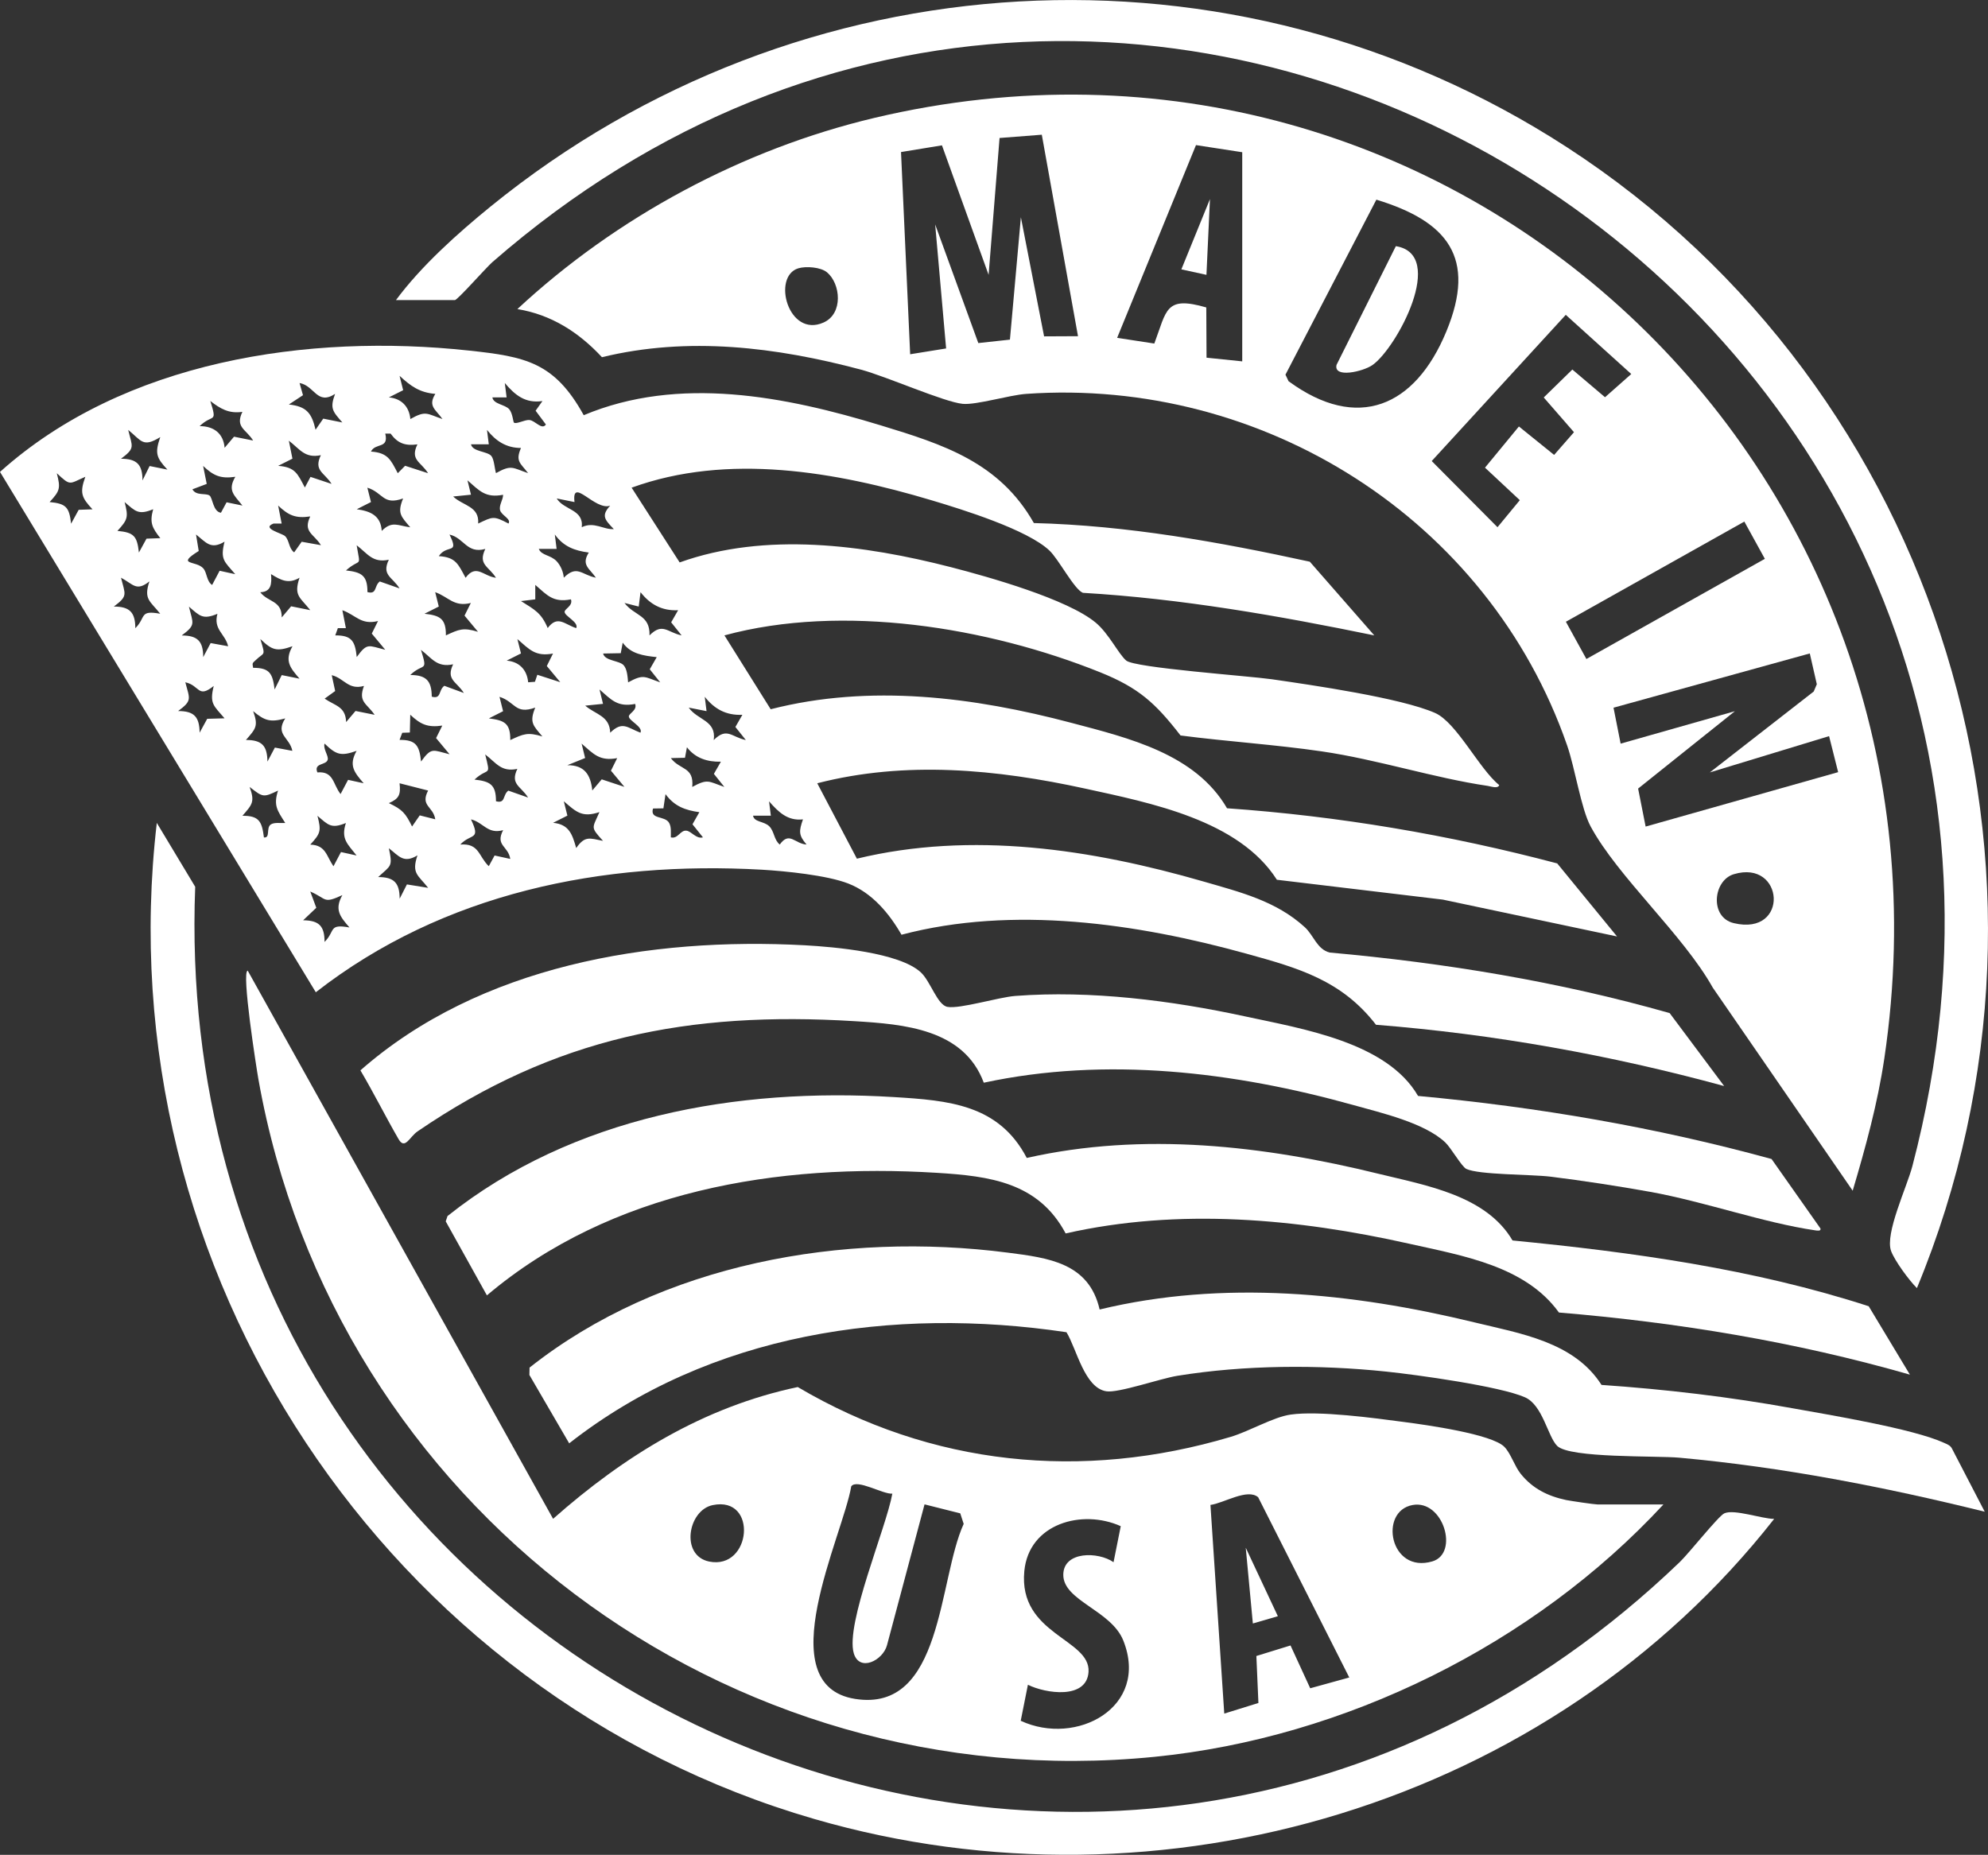
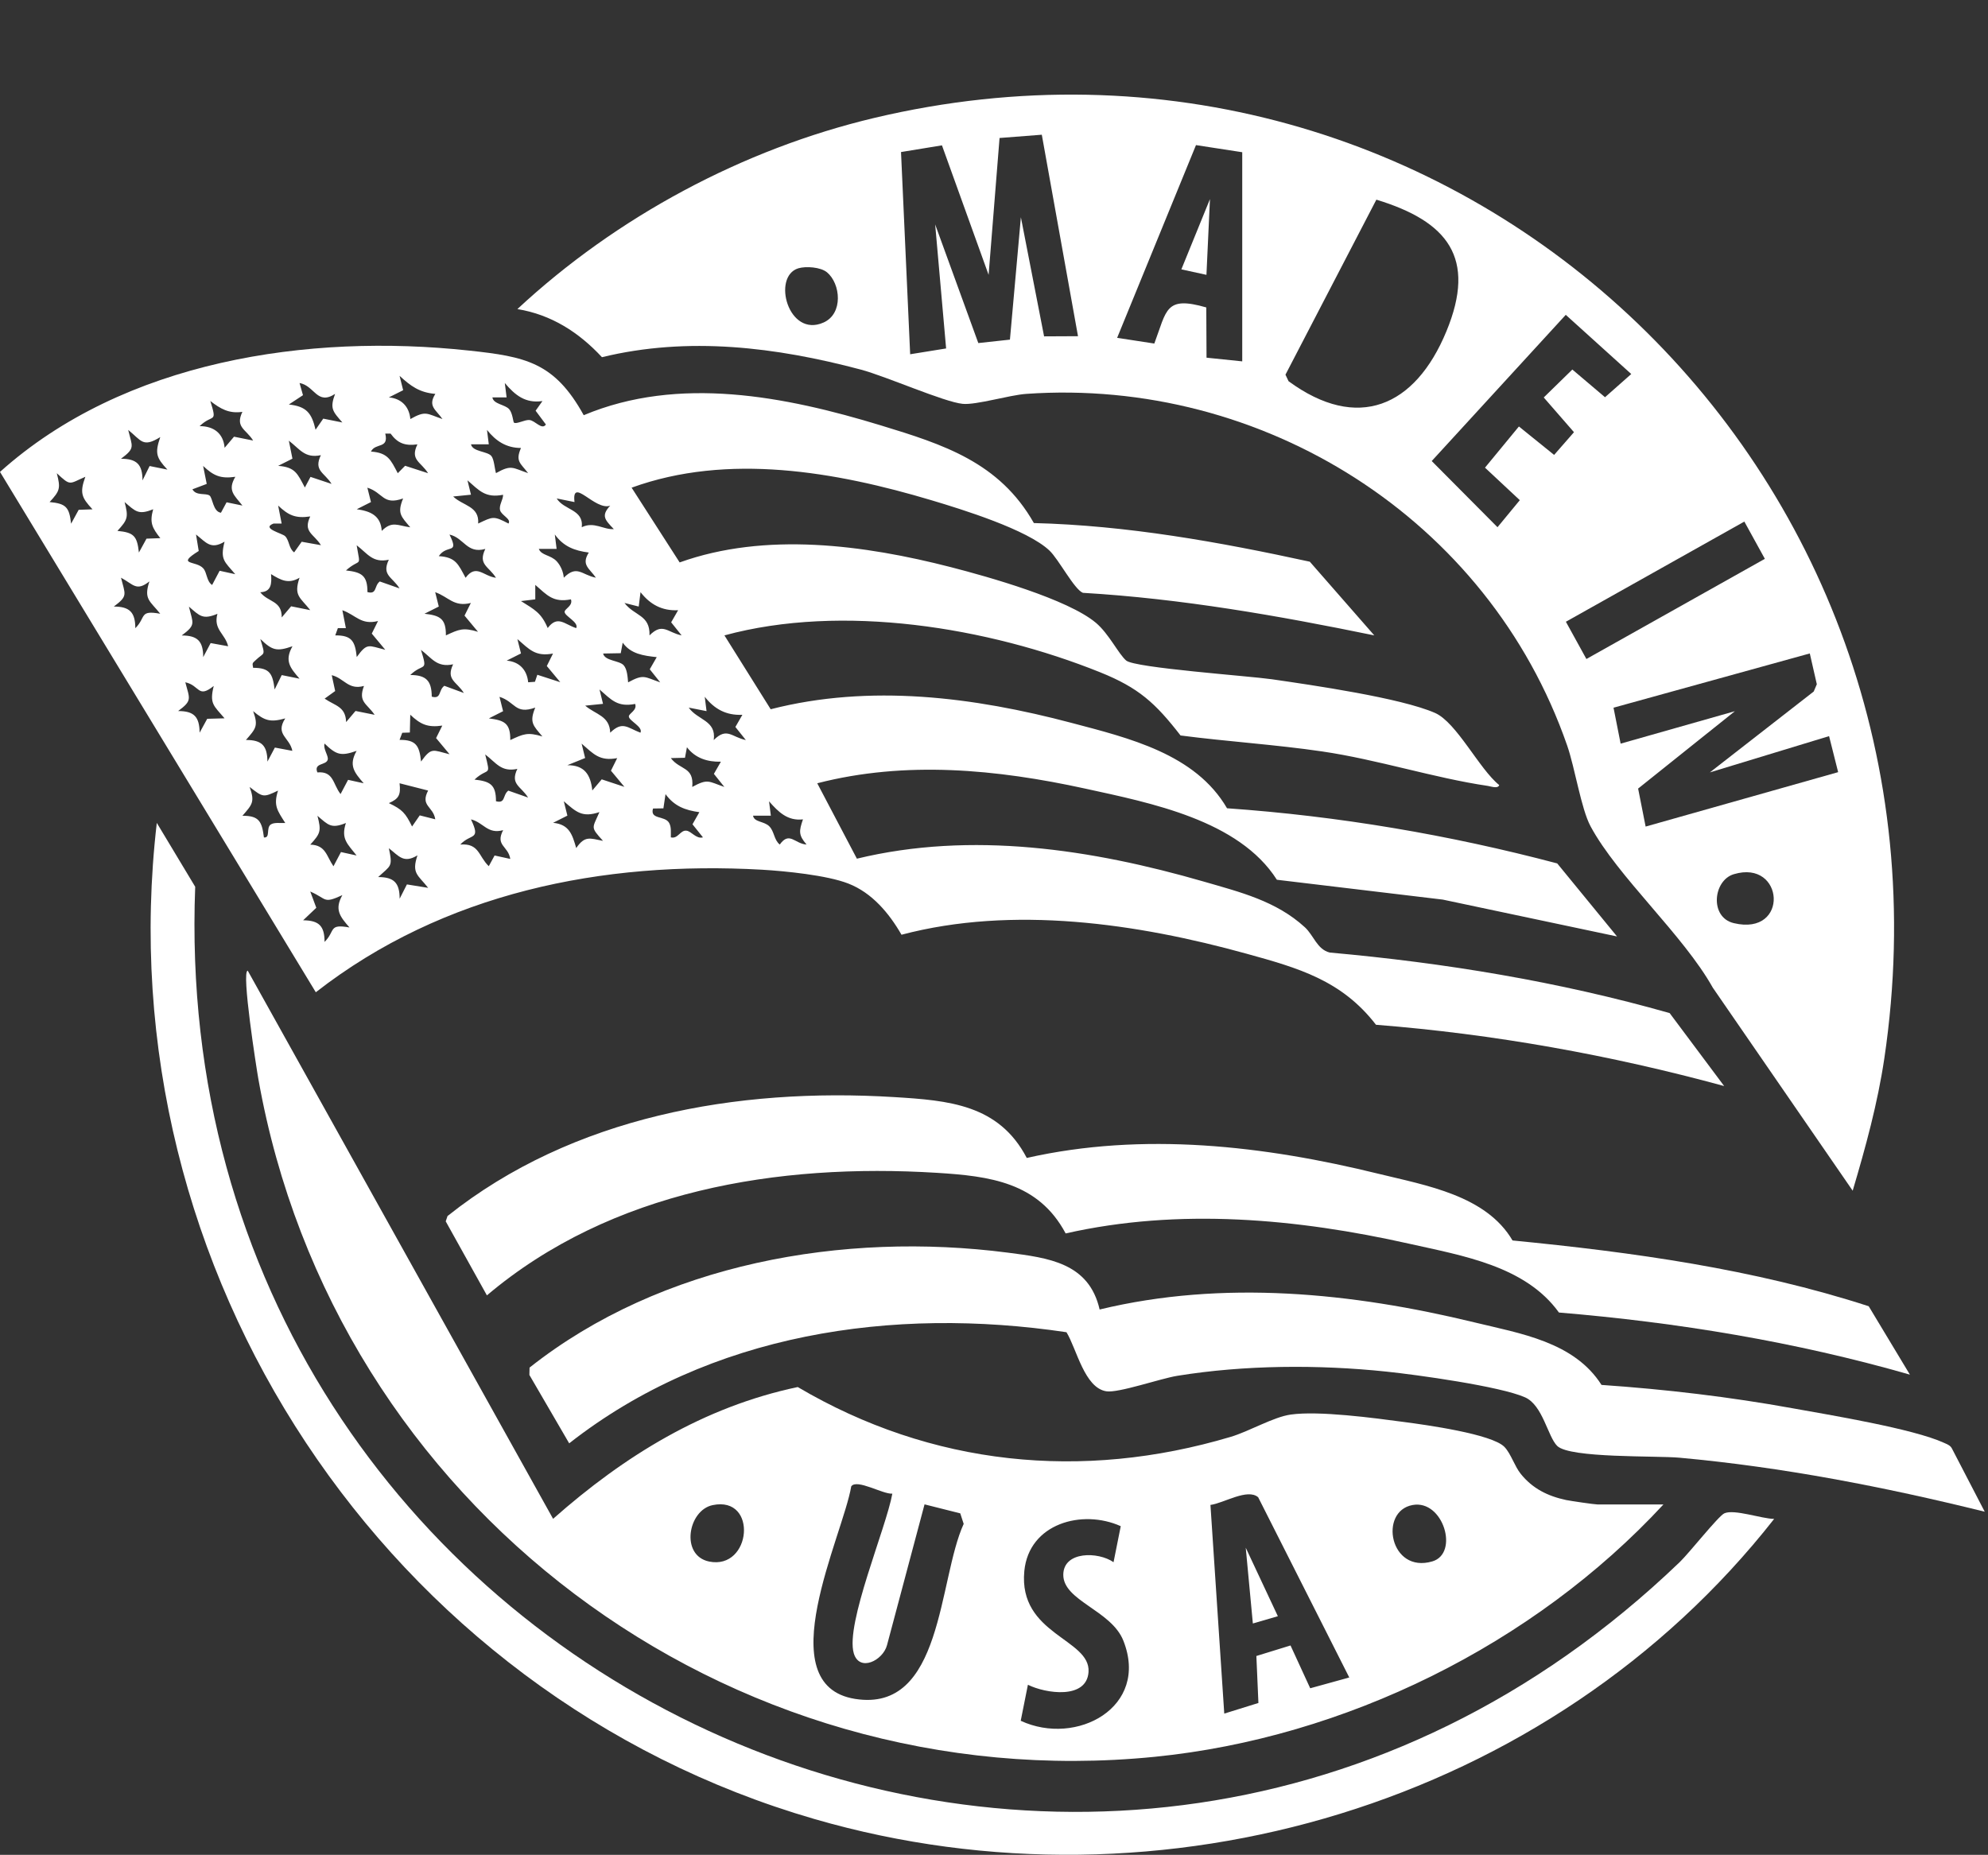
<svg xmlns="http://www.w3.org/2000/svg" id="Capa_2" data-name="Capa 2" viewBox="0 0 243.3 227.03">
  <rect x="0" y="0" width="243.3" height="227.03" fill="#333333" stroke="none" />
  <defs>
    <style> .cls-1 { fill: #fff; } </style>
  </defs>
  <g id="Capa_1-2" data-name="Capa 1">
    <g>
      <path class="cls-1" d="M168.19,77.77c-11.78-2.42-23.62-4.5-35.66-5.21-1.06-.42-2.96-4.1-4.09-5.17-2.7-2.57-10.69-5.04-14.44-6.16-11.71-3.5-24.92-5.82-36.7-1.54l5.88,9.15c10.5-3.77,22.58-2.15,33.2.58,4.62,1.19,14.27,3.91,17.73,6.8,1.6,1.34,2.78,3.83,3.72,4.63,1.06.9,14.96,1.88,17.83,2.29,4.9.71,15.77,2.28,19.96,4.12,2.65,1.16,5.42,6.88,7.86,8.83-.15.49-1.01.16-1.41.1-6.54-.96-13.46-3.22-20.29-4.22-5.75-.84-11.54-1.2-17.3-1.95-3.1-4-5.14-5.84-9.83-7.73-13.75-5.53-31.58-8.44-45.99-4.52l5.66,9.04c12.16-3.12,24.85-1.5,36.82,1.67,7,1.85,15.16,3.79,19.03,10.45,13.67.96,27.18,3.25,40.41,6.75l7.32,8.94-21.32-4.51-20.31-2.43c-4.65-7.3-15.43-9.4-23.47-11.16-10.8-2.36-21.96-3.44-32.78-.65l4.85,9.23c14.06-3.4,28.73-1.16,42.44,2.8,4.48,1.3,8.86,2.37,12.38,5.59,1.1,1.01,1.49,2.71,3.05,3.1,14.07,1.26,28.02,3.55,41.6,7.41l6.67,8.93c-13.93-3.8-28.18-6.36-42.61-7.5-4.2-5.44-9.47-6.94-15.85-8.7-13.4-3.71-28.6-5.92-42.22-2.32-1.52-2.64-3.61-5.14-6.52-6.27-2.6-1.01-7.66-1.52-10.57-1.69-19.5-1.1-38.97,2.82-54.59,15L0,57.76c15.18-13.62,37.71-16.98,57.41-14.85,6.89.74,10.45,1.42,14.03,7.91,11.65-4.89,24.69-2.31,36.34,1.24,7.68,2.34,14.53,4.52,18.75,11.96,11.41.29,22.66,2.31,33.77,4.73l7.89,9.02ZM53.27,48.21c-1.93-.16-3.01-.96-4.37-2.21l.44,1.76-1.75.88c1.52.13,2.49,1.11,2.63,2.65,1.91-1.08,2.01-.65,3.93,0-.79-1.15-1.83-1.56-.87-3.08ZM41.03,48.2c-2.24,1.46-2.51-.99-4.37-1.32l.42,1.49-1.73,1.14c2.16.23,2.8,1.05,3.27,3.09l.94-1.36,2.34.47c-1.17-1.36-1.57-1.69-.88-3.53ZM66.37,49.09c-2.08.3-3.33-.72-4.59-2.21l.22,1.76h-1.74c.13.84,1.55.86,2.06,1.45.42.49.48,1.56.58,1.64.3.22,1.34-.38,1.9-.32.7.07,1.52,1.27,2.01.55l-1.26-1.69.83-1.17ZM29.67,50.41c-1.65.24-2.69-.37-3.93-1.33.88,2.85.31,1.51-1.31,3.08,1.72-.01,2.91.88,3.06,2.65l1.15-1.36,2.34.47c-.88-1.41-2.23-1.61-1.31-3.52ZM19.61,53.5c-2.14,1.33-2.3.43-3.92-.88.5,2.09.9,2.2-.88,3.53,1.93,0,2.63.7,2.63,2.65l.87-1.76,2.18.44c-1.37-1.47-1.55-2.01-.88-3.97ZM63.76,54.83c-1.79,0-3.07-.84-4.16-2.21l.22,1.76h-2.18c.19.93,2.02.84,2.5,1.44.33.41.39,1.51.56,2.09,1.91-1.07,2.01-.65,3.93,0-.92-1.22-1.59-1.43-.87-3.08ZM51.08,54.39c-1.48.2-2.4-.11-3.28-1.32h-.65c.46,1.91-1.21,1.09-1.75,2.2,2.07.15,2.41.99,3.28,2.65l.9-.91,2.81.91c-.88-1.41-2.23-1.61-1.31-3.52ZM39.28,55.71c-1.98.42-2.58-.74-3.93-1.77l.44,2.2-1.75.88c2.11.15,2.38.98,3.27,2.65l.69-1.3,2.58.86c-.88-1.41-2.23-1.61-1.31-3.52ZM28.79,58.36c-1.8.26-2.67-.14-3.93-1.33l.44,2.2-1.75.66c.45.83,1.62.43,2.09.76.39.27.42,1.98,1.4,2.11l.69-1.28,1.94.4c-.98-1.26-1.87-1.82-.87-3.52ZM10.44,58.36c-2.01.87-1.76,1.17-3.49-.44.48,1.85.39,2.15-.88,3.53,2.02.19,2.41.63,2.63,2.65l.93-1.7,1.69-.06c-1.35-1.45-1.58-2.02-.88-3.97ZM61.57,60.56c-2.17.42-2.9-.5-4.36-1.77l.43,1.76-2.18.22c1.21,1.16,3.22,1.17,3.06,3.31,1.81-.85,1.86-.97,3.71,0,.38-.56-.88-1.01-1.03-1.64s.38-1.26.37-1.89ZM49.33,61.01c-2.48.88-2.41-.7-4.37-1.32l.44,1.76-1.74.88c1.67.23,2.94.77,3.06,2.65,1.27-1.27,1.96-.64,3.49-.44-1.13-1.34-1.62-1.71-.88-3.52ZM74.68,61.89c-1.86.67-4.74-3.62-4.37-.44l-2.18-.44c.91,1.46,3.31,1.31,3.07,3.52,1.5-.74,2.67.33,3.92.23-1.08-1.13-1.6-1.63-.44-2.87ZM18.74,62.33c-1.8.74-2.16.26-3.49-.88.48,1.85.39,2.15-.88,3.53,2.02.19,2.41.63,2.63,2.65l.93-1.7,1.69-.06c-1-1.27-1.33-1.89-.88-3.52ZM37.97,63.21c-1.8.27-2.67-.14-3.93-1.33l.43,2.2h-.99c-1.57.6,1.07,1.19,1.42,1.55.52.53.44,1.5,1.1,1.98l.92-1.3,2.36.42c-.88-1.41-2.23-1.61-1.31-3.52ZM27.48,66.3c-1.69,1.01-2.24.11-3.49-.88l.33,2.02c-2.87,1.79-.3,1.13.57,2.14.46.54.38,1.56,1.07,2.02l.92-1.74,1.91.42c-1.32-1.56-1.87-1.76-1.31-3.97ZM59.38,67.19c-2.24.63-2.6-1.37-4.37-1.76,1.24,2.51-.29,1.13-1.31,2.64,2.1.13,2.38,1,3.28,2.65,1.3-1.75,2.18-.19,3.72,0-.88-1.41-2.23-1.61-1.31-3.52ZM72.06,67.63c-1.76-.23-3.08-.73-4.16-2.21l.22,1.76h-2.18c.32.83,1.45.72,2.2,1.53.48.53.8,1.28.86,2,1.61-1.62,2.2-.34,3.93,0-.79-1.15-1.83-1.56-.87-3.08ZM47.58,68.51c-1.98.42-2.58-.74-3.93-1.77.49,2.91.53,1.46-1.31,3.08,1.89.21,2.64.6,2.63,2.65,1.2.32.79-.75,1.51-1.3l2.42.85c-.88-1.41-2.23-1.61-1.31-3.52ZM36.66,70.71c-1.35.81-2.27.31-3.49-.44.1,1.19.03,2.17-1.32,2.22.96,1.24,2.65.99,2.63,3.08l1.15-1.36,2.34.47c-1.24-1.58-2.06-1.75-1.31-3.97ZM18.3,71.15c-1.62,1.29-1.97.37-3.49-.44.51,2.08.89,2.21-.88,3.53,1.93,0,2.63.7,2.63,2.65,1.36-1.35.44-2.24,3.05-1.77-1.25-1.58-2.06-1.75-1.32-3.97ZM69.87,73.36c-2.17.42-2.9-.5-4.36-1.77v1.77s-1.75.21-1.75.21c1.64,1.04,2.47,1.41,3.27,3.3,1.22-1.62,2.07-.44,3.49.01.35-.72-1.42-1.46-1.42-1.99,0-.38,1.06-.75.77-1.54ZM57.63,73.8c-2.09.53-2.72-.74-4.37-1.32l.44,1.76-1.75.88c1.89.21,2.64.59,2.62,2.65,1.62-.75,2.11-.99,3.93-.44l-1.65-1.98.77-1.54ZM82.98,74.69c-1.96.09-3.41-.7-4.59-2.21l-.22,1.76-1.74-.44c1.21,1.61,3.14,1.43,3.06,3.97,1.61-1.62,2.2-.35,3.93,0l-1.28-1.6.85-1.48ZM26.61,75.13c-1.8.75-2.16.26-3.49-.88.5,2.09.9,2.2-.88,3.53,1.93,0,2.63.7,2.63,2.65l.91-1.72,2.14.39c-.36-1.54-1.84-2.04-1.31-3.97ZM46.27,76.01c-2.09.53-2.72-.74-4.37-1.32l.43,2.19h-.98s-.32.89-.32.89c2.04-.02,2.43.74,2.63,2.65,1.3-1.8,1.43-1.39,3.49-.89l-1.65-1.98.77-1.55ZM35.79,79.1c-1.94.68-2.48.5-3.93-.89.67,2.22.5,1.55-.59,2.61-.36.35-.42.29-.29.92,2.06-.01,2.39.74,2.63,2.65l.87-1.76,2.18.44c-1.15-1.33-1.87-2.18-.87-3.96ZM67.69,79.99c-2.17.41-2.9-.5-4.37-1.77l.44,1.76-1.75.88c1.53.13,2.48,1.1,2.63,2.65l.83-.06.29-.86,2.81.91-1.65-1.98.77-1.55ZM80.36,80.43c-1.58-.17-3.17-.38-4.15-1.77l-.24,1.29-2.16.04c.21.92,1.97.84,2.51,1.43.44.48.49,1.45.55,2.1,1.93-1.05,1.98-.67,3.93,0l-1.28-1.6.85-1.48ZM55.45,81.31c-1.98.42-2.58-.74-3.93-1.77.88,2.85.31,1.51-1.31,3.08,1.94,0,2.62.7,2.63,2.65,1.21.33.79-.78,1.54-1.33l2.39.88c-.88-1.41-2.23-1.61-1.31-3.52ZM44.53,83.96c-1.91.53-2.41-.95-3.93-1.32l.42,1.94-1.29.93c1.27.88,2.57.95,2.63,2.87l1.15-1.36,2.34.47c-.97-1.41-2.04-1.56-1.31-3.52ZM26.17,83.95c-1.97,1.59-1.7-.06-3.49-.44.55,2.07.86,2.23-.88,3.52,1.95,0,2.61.7,2.63,2.65l.93-1.7,2.12-.06c-1.32-1.56-1.87-1.76-1.32-3.97ZM77.73,86.16c-2.17.42-2.9-.5-4.36-1.77l.43,1.76-2.18.22c1.28,1.1,2.99,1.23,3.06,3.31,1.51-1.47,2.09-.61,3.7,0,.35-.72-1.42-1.46-1.42-1.99,0-.38,1.06-.75.77-1.54ZM65.5,86.61c-2.48.88-2.41-.7-4.37-1.32l.44,1.76-1.74.88c1.89.24,2.64.57,2.62,2.65,1.62-.75,2.11-.99,3.93-.44-1.13-1.34-1.62-1.71-.88-3.52ZM90.84,87.49c-1.96.09-3.41-.7-4.59-2.21l.22,1.76-2.18-.43c1.08,1.55,3.4,1.55,3.06,3.97,1.62-1.62,2.2-.35,3.93,0l-1.28-1.6.85-1.48ZM34.91,87.93c-1.8.5-2.5.31-3.93-.89.67,1.85.31,2.15-.88,3.53,1.95,0,2.61.7,2.63,2.65l.91-1.72,2.14.4c-.33-1.66-2.15-1.98-.87-3.97ZM54.14,88.81c-1.8.26-2.67-.14-3.93-1.33l-.05,2.18-.93.03-.33.87c2.04-.02,2.43.74,2.63,2.65,1.3-1.8,1.43-1.39,3.49-.89l-1.65-1.98.77-1.55ZM43.65,91.9c-1.94.68-2.48.5-3.93-.89-.2.65.5,1.49.39,1.96-.17.73-1.75.37-1.27,1.57,2.02-.17,1.88,1.43,2.84,2.65l.92-1.74,1.91.42c-1.15-1.33-1.87-2.19-.87-3.96ZM75.55,92.79c-2.17.41-2.9-.5-4.37-1.77l.43,1.76-2.18.88c2.08-.02,2.85,1.13,3.06,3.09l1.15-1.36,2.78.92-1.65-1.98.77-1.55ZM88.22,93.23c-1.64.04-3.13-.43-4.15-1.77l-.24,1.29-1.73.04c1.11,1.49,2.86,1.03,2.62,3.53,1.93-1.05,1.98-.67,3.93,0l-1.28-1.6.85-1.48ZM63.31,94.11c-1.98.42-2.58-.74-3.93-1.77.71,2.87.42,1.48-1.31,3.08,1.89.21,2.64.6,2.63,2.65,1.2.32.79-.75,1.51-1.3l2.42.85c-.88-1.41-2.23-1.61-1.31-3.52ZM52.39,96.76l-3.49-.89c.16,1.41-.07,1.89-1.31,2.43,1.66.79,2.03,1.22,2.84,2.86l.94-1.36,1.9.48c-.25-1.6-1.87-1.62-.87-3.53ZM34.04,96.76c-1.82.87-1.85.84-3.49-.44.67,1.85.31,2.15-.88,3.53,2.07-.02,2.39.74,2.63,2.65.82.09.24-1.16.83-1.58.43-.3,1.24-.15,1.78-.19-.95-1.51-1.48-2.12-.88-3.97ZM85.6,99.41c-1.76-.24-3.08-.74-4.15-2.21l-.26,1.74-1.27.02c-.41,1.38,1.45.84,1.97,1.76.29.51.2,1.19.21,1.77.86.23,1.15-.89,1.89-.82.64.06,1.2,1.05,2.04.82l-1.28-1.6.84-1.48ZM73.36,99.4c-2.12.7-2.82,0-4.36-1.33l.44,1.76-1.75.88c1.97.19,2.35,1.42,2.83,3.09,1.06-1.54,1.66-1.2,3.28-.88-1.59-1.75-1.3-1.5-.44-3.52ZM98.27,100.29c-1.89.21-3-.9-4.15-2.21l.22,1.76h-2.18c.14.81,1.36.66,1.99,1.3s.56,1.65,1.28,2.23c1.18-1.66,1.84-.09,3.28,0-1-1.16-.93-1.66-.44-3.08ZM42.34,100.73c-1.8.74-2.16.26-3.49-.88.48,1.85.39,2.15-.88,3.53,1.91.06,1.96,1.37,2.84,2.65l.92-1.74,1.91.42c-1.11-1.42-1.94-2.02-1.31-3.97ZM61.57,101.61c-1.91.53-2.41-.96-3.93-1.32,1.24,2.62,0,1.67-1.31,3.08,2.33-.18,2.21,1.42,3.49,2.65l.71-1.31,1.92.42c-.25-1.6-1.87-1.62-.87-3.53ZM51.08,104.7c-1.68,1.01-2.24.1-3.49-.88.49,2.32.26,2.07-1.31,3.53,1.93,0,2.63.7,2.63,2.65l.89-1.75,2.6.42c-1.24-1.58-2.06-1.75-1.31-3.97ZM41.9,109.56c-2.39,1.1-1.84.46-3.93-.44l.74,1.99-1.61,1.53c1.94.02,2.62.69,2.62,2.65,1.36-1.35.44-2.24,3.05-1.77-1.15-1.33-1.87-2.18-.87-3.96Z" />
      <path class="cls-1" d="M226.74,145.74l-17.12-24.85c-3.62-6.47-11.64-13.58-14.96-19.75-1.16-2.16-1.9-7.12-2.87-9.91-9.65-27.76-37.26-45.04-66.2-43.02-2.09.15-6.12,1.38-7.77,1.22-2.28-.22-9.35-3.36-12.46-4.19-10.37-2.76-21.14-4.09-31.69-1.52-2.83-3.05-6.2-5.21-10.35-5.89,12.13-11.28,27.59-19.58,43.69-23.4,70.67-16.75,134.37,42.74,123.6,115.13-.82,5.51-2.29,10.86-3.87,16.18ZM127.49,16.49l-5.16.4-1.34,16.75-5.71-15.85-5.01.82,1.12,24.75,4.4-.71-1.34-15.18,5.28,14.52,3.87-.42,1.34-14.98,2.84,14.58,4.15-.02-4.43-24.66ZM152.02,18.63l-5.65-.87-9.65,23.59,4.55.7c1.54-4.1,1.32-5.87,6.36-4.42l.03,6.15,4.37.45v-25.6ZM168.45,24.43l-11.13,21.43.38.8c8.44,6.19,15.49,3.15,19.31-6.09,3.74-9.04.14-13.48-8.56-16.13ZM101.21,33.33c-.77-.64-2.57-.77-3.51-.49-3.26,1-1.23,8.55,3.08,6.64,2.45-1.08,2.11-4.76.42-6.16ZM191.63,38.53l-16.41,17.9,8.05,8.1,2.73-3.31-4.26-3.98,4.15-5.04,4.31,3.48,2.43-2.78-3.7-4.25,3.5-3.42,4,3.39,3.21-2.84-8.02-7.25ZM213.48,63.84l-21.84,12.26,2.51,4.56,21.84-12.26-2.51-4.56ZM221.49,79.98l-24.02,6.64.87,4.4,13.98-3.97-11.84,9.47.92,4.65,23.56-6.66-1.11-4.41-14.59,4.44,12.71-9.9.38-.89-.86-3.77ZM212.19,107c-2.54.76-2.99,5.28,0,5.99,6.83,1.63,6.2-7.85,0-5.99Z" />
      <path class="cls-1" d="M203.58,184.14c-15.89,17.17-39.01,28.57-62.27,30.89-52.3,5.22-100.42-30.69-109.69-82.96-.21-1.17-2.11-13.23-1.3-13.26l37.37,67.09c8.72-7.71,18.43-13.7,29.94-16.13,16.37,9.66,34.82,11.51,52.98,6.1,2.29-.68,5.22-2.43,7.35-2.73,3.46-.49,10.21.42,13.88.91,2.6.34,10.76,1.47,12.28,3.05.79.82,1.24,2.36,1.99,3.29,1.45,1.81,3.31,2.73,5.56,3.21.54.11,3.46.54,3.83.54h8.08ZM109.2,182.82c-1.17.08-4.32-1.84-5.02-.9-1.04,6.13-10.14,24.32.46,26.02,10.78,1.72,10.16-14.57,13.3-21.42l-.42-1.29-4.37-1.1-4.59,17.22c-.49,1.89-3.38,3.34-4.07,1.01-1.06-3.59,3.96-15.32,4.72-19.55ZM165.13,205.32l-11.15-22.06c-1.31-1.13-4.21.73-5.84.94l1.69,25.54,4.18-1.3-.25-5.75,4.18-1.29,2.41,5.24,4.78-1.32ZM87.23,184.22c-3.04.62-4,6.18-.44,6.91,5.18,1.05,6-8.05.44-6.91ZM172.88,184.21c-4.17.76-2.79,8.44,2.42,6.9,3.31-.98,1.33-7.59-2.42-6.9ZM137.16,186.8c-4.71-2.12-11.24-.34-11.8,5.5-.74,7.78,8.11,8.27,7.86,12.33-.21,3.41-5.25,2.66-7.42,1.58l-.88,4.41c6.82,3.17,15.79-1.66,12.56-9.81-1.48-3.73-7.37-4.87-7.35-8.07.02-2.9,4.28-2.84,6.15-1.53l.88-4.4Z" />
-       <path class="cls-1" d="M48.46,36.73c3.09-4.18,7.56-8.18,11.59-11.46,37.77-30.7,90.79-33.79,131.7-7.26,45.65,29.61,63.9,88.79,42.85,139.65-.97-.96-2.72-3.35-3.16-4.54-.78-2.12,1.92-7.79,2.6-10.37C261.42,38.51,140.63-38.03,60.25,32.09c-.76.67-4.26,4.64-4.58,4.64h-7.21Z" />
      <path class="cls-1" d="M134.58,160.28c15.09-3.65,30.9-2.06,45.84,1.57,5.64,1.37,12.22,2.38,15.58,7.66,7.85.54,15.66,1.46,23.39,2.86,4.53.82,14.73,2.49,18.53,4.23.41.19.8.31,1,.76l3.98,7.67c-12.29-3.04-24.73-5.46-37.36-6.61-2.81-.26-13.41.08-14.96-1.44-1.16-1.14-1.76-4.98-3.94-5.95-3.03-1.35-13.3-2.77-16.98-3.15-8.32-.87-17.34-.82-25.6.52-2.04.33-7.21,2.13-8.67,1.89-2.68-.43-3.62-5.19-4.87-7.23-21.25-3.17-43.64.09-60.86,13.6l-4.87-8.37.02-.9c16.14-12.78,38.42-16.67,58.53-14.07,4.96.64,9.94,1.24,11.24,6.97Z" />
      <path class="cls-1" d="M233.73,168.25c-13.99-4.02-28.41-6.39-42.94-7.6-4.11-5.71-11.78-6.95-18.32-8.42-13.72-3.08-28.21-4.4-42.05-1.26-3.34-6.27-9.31-7.02-15.77-7.42-19.43-1.2-39.84,2.13-55.06,15l-5.04-9.06.22-.65c15.32-12.21,35.45-15.74,54.64-14.56,6.69.41,12.83.9,16.25,7.45,14.25-3.22,29.02-1.51,43.06,1.94,5.84,1.43,13.16,2.65,16.39,8.16,14.72,1.44,29.5,3.48,43.59,8.05l5.04,8.37Z" />
-       <path class="cls-1" d="M173.55,134.14c14.64,1.36,29.09,3.83,43.26,7.72l5.99,8.51c.07.34-.39.26-.65.22-6.31-.92-13.6-3.53-20.24-4.72-4.02-.72-8.1-1.34-12.15-1.85-2.36-.29-8.75-.21-10.31-.95-.56-.27-1.86-2.57-2.58-3.25-2.56-2.4-7.8-3.6-11.22-4.56-14.63-4.08-30.27-5.96-45.25-2.74-2.44-6.57-9.74-7.16-15.81-7.53-20.32-1.25-36.68,1.99-53.49,13.49-.97.66-1.54,2.3-2.32.95-1.6-2.77-3.04-5.66-4.67-8.42,14.59-12.83,35.46-16.34,54.38-15.31,3.63.2,11.58.89,14.2,3.31,1.2,1.11,2.03,4.02,3.27,4.23,1.54.27,6.22-1.18,8.3-1.34,9.24-.7,19.08.55,28.1,2.5,7.02,1.52,17.37,3.16,21.18,9.73Z" />
      <path class="cls-1" d="M217.13,185.91c-27.43,34.94-75,49.04-117.44,36.74-52.3-15.16-86.88-67.06-80.5-121.93l4.7,7.82c-3.78,97.24,110.79,150.71,181.67,82.67,1.17-1.12,4.73-5.64,5.47-5.98,1.2-.55,4.58.67,6.1.68Z" />
-       <path class="cls-1" d="M170.83,30.13c6.26,1,.1,12.48-2.86,14.55-1.16.81-4.79,1.64-4.4-.02l7.26-14.53Z" />
      <polygon class="cls-1" points="147.65 33.64 144.58 32.97 148.08 24.37 147.65 33.64" />
      <polygon class="cls-1" points="156.39 197.82 153.33 198.71 152.46 189.44 156.39 197.82" />
    </g>
  </g>
</svg>